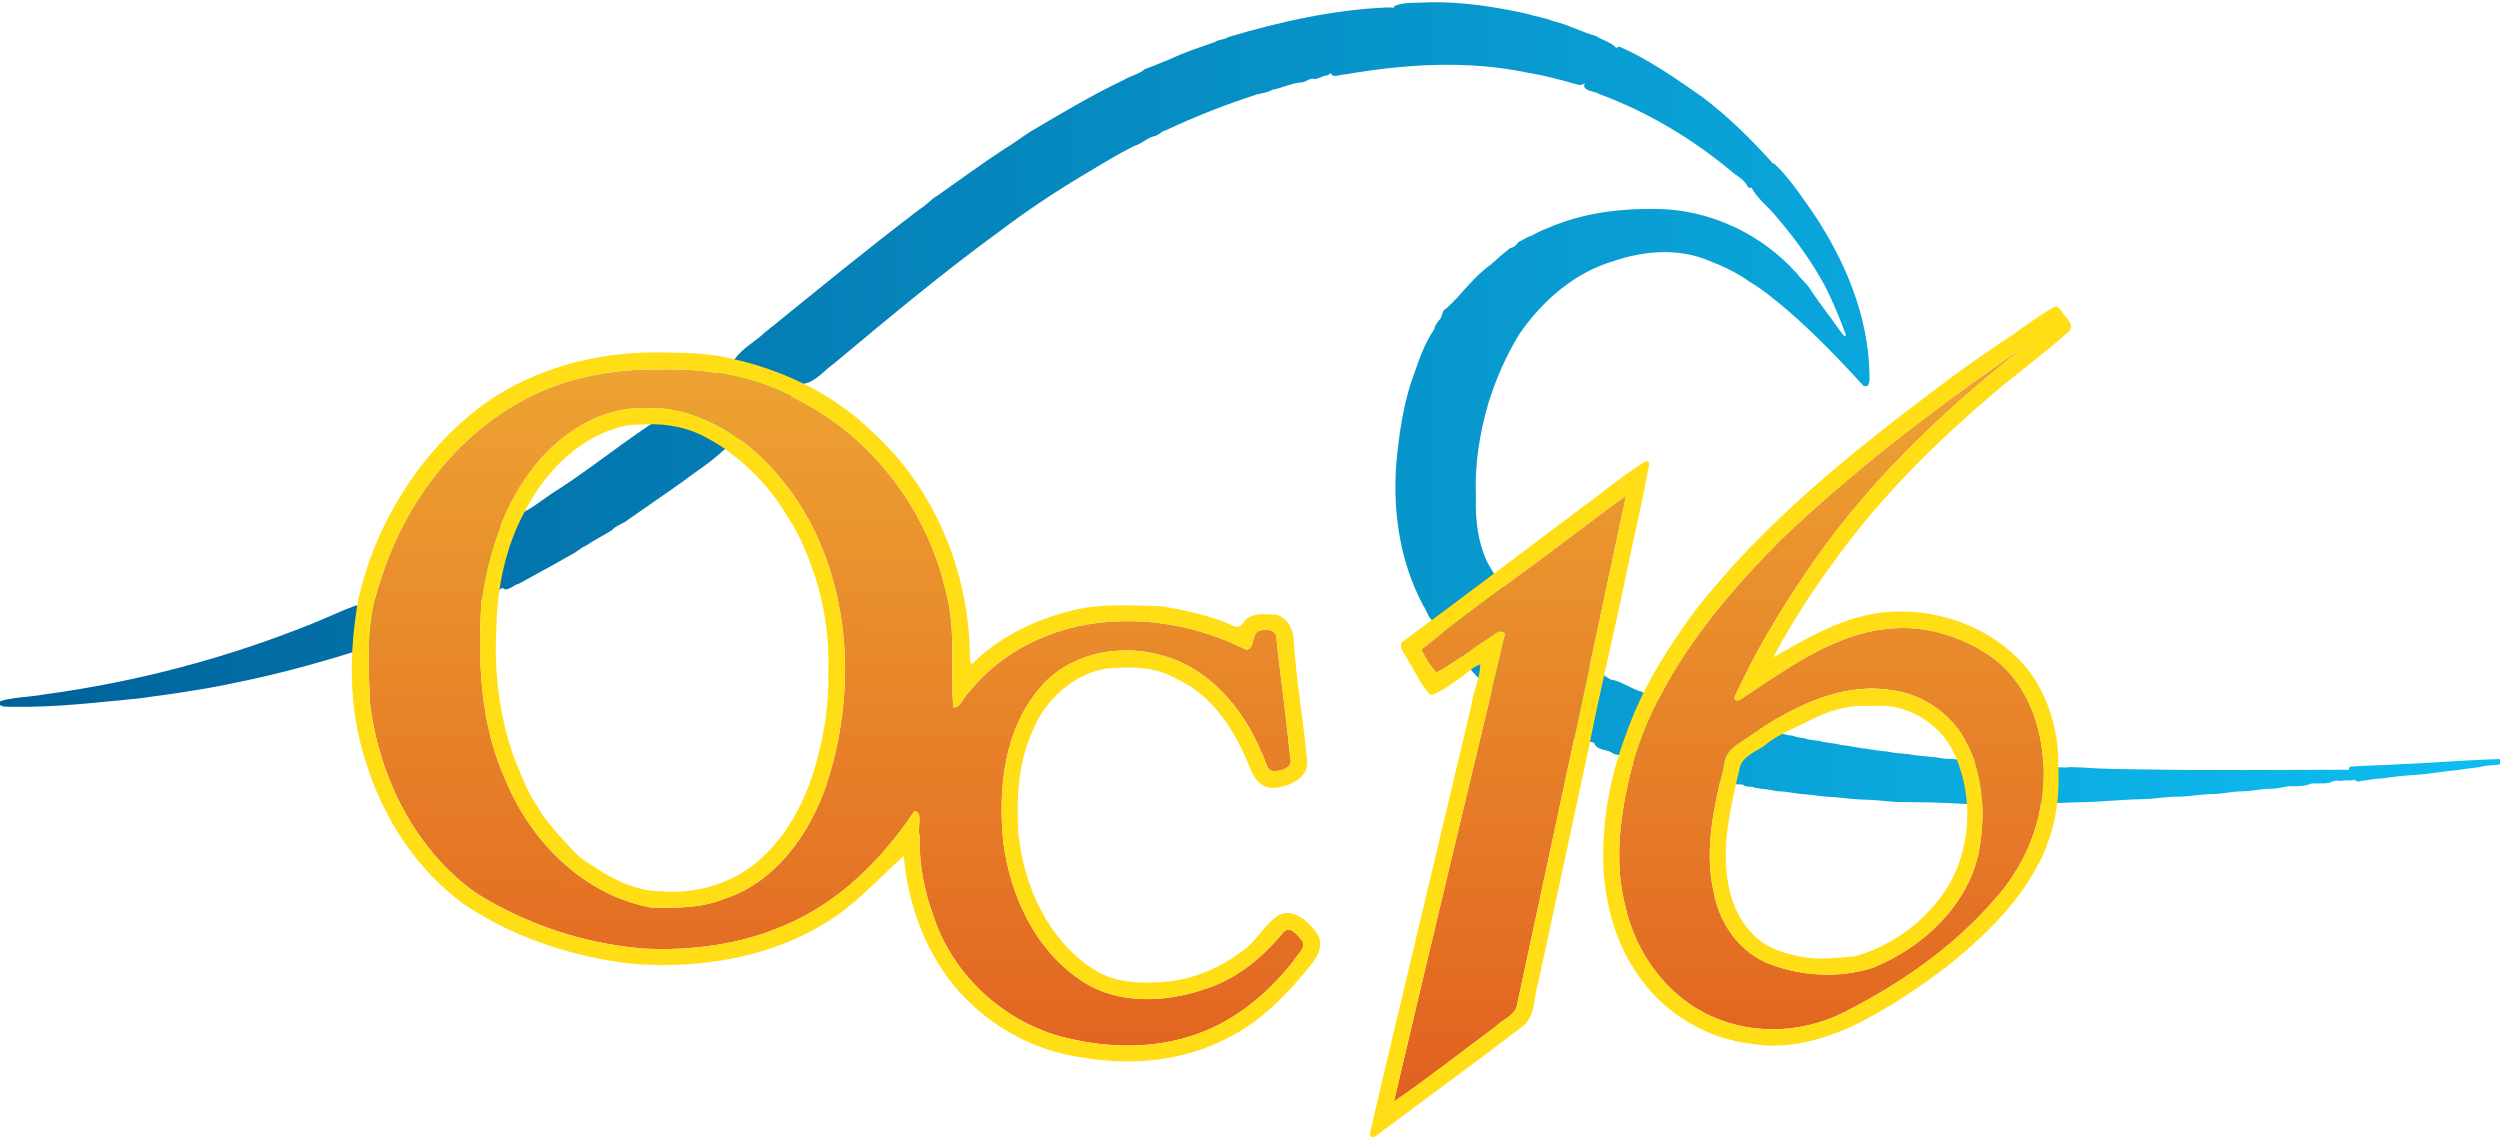
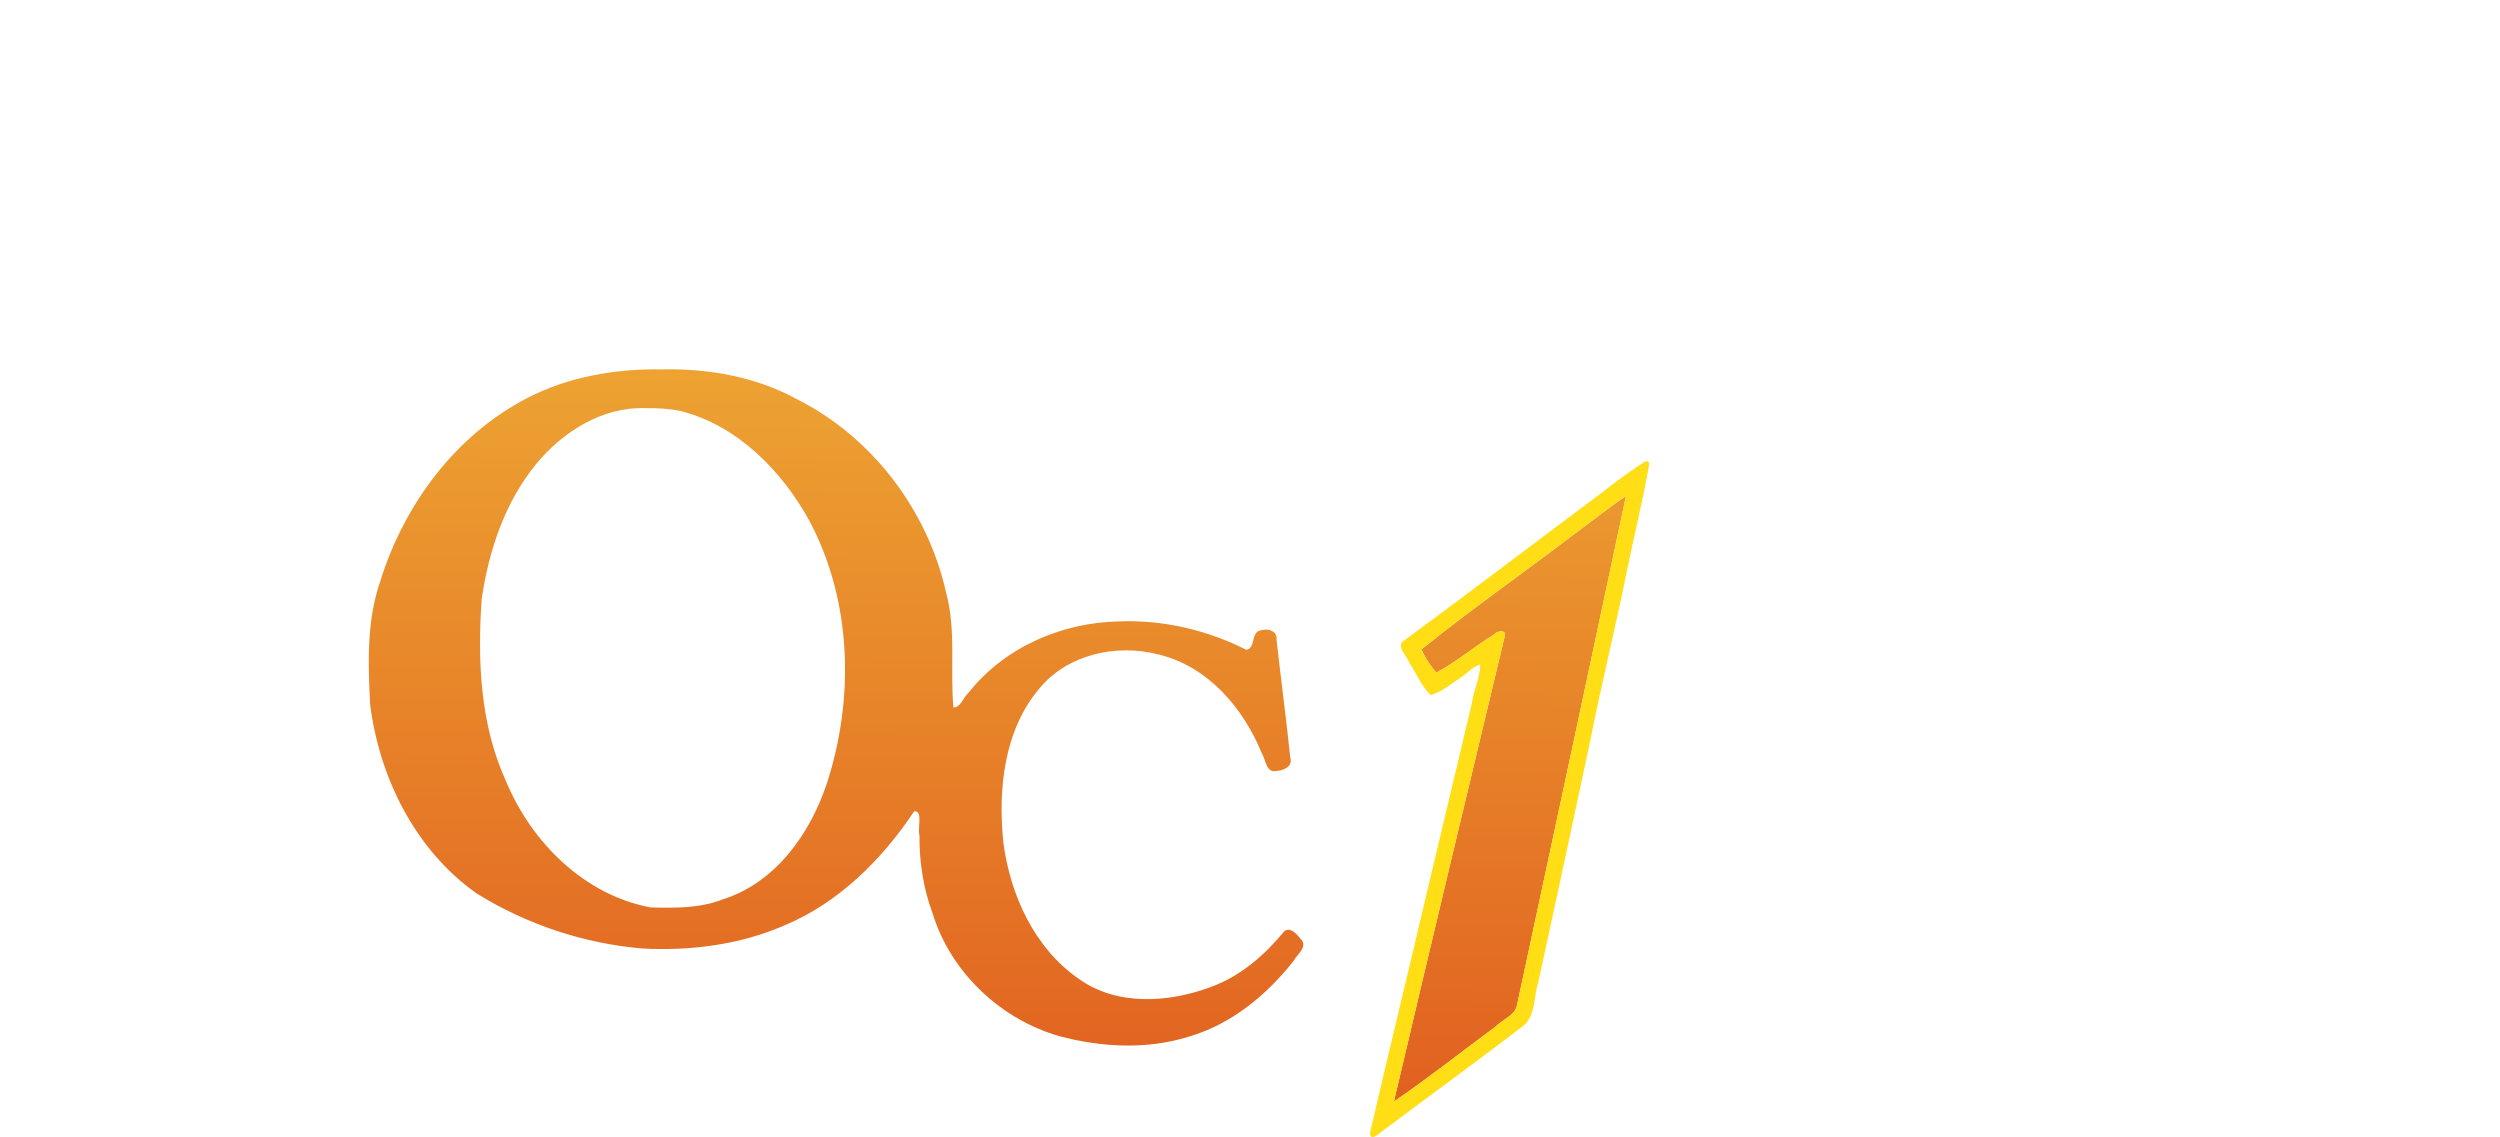
<svg xmlns="http://www.w3.org/2000/svg" xmlns:ns1="http://www.inkscape.org/namespaces/inkscape" xmlns:ns2="http://sodipodi.sourceforge.net/DTD/sodipodi-0.dtd" xmlns:xlink="http://www.w3.org/1999/xlink" width="250.275mm" height="113.834mm" viewBox="0 0 250.275 113.834" version="1.1" id="svg8" ns1:version="1.0 (4035a4fb49, 2020-05-01)" ns2:docname="Oc 16.svg">
  <defs id="defs2">
    <linearGradient id="linearGradient1399" ns1:collect="always">
      <stop id="stop1395" offset="0" style="stop-color:#eda432;stop-opacity:1" />
      <stop id="stop1397" offset="1" style="stop-color:#e16020;stop-opacity:1" />
    </linearGradient>
    <linearGradient ns1:collect="always" id="linearGradient1027">
      <stop style="stop-color:#00629a;stop-opacity:1;" offset="0" id="stop1023" />
      <stop style="stop-color:#0dbef2;stop-opacity:1" offset="1" id="stop1025" />
    </linearGradient>
    <linearGradient ns1:collect="always" xlink:href="#linearGradient1027" id="linearGradient1031" gradientUnits="userSpaceOnUse" x1="-82.264" y1="690.461" x2="863.658" y2="690.461" />
    <linearGradient ns1:collect="always" xlink:href="#linearGradient1399" id="linearGradient1345" gradientUnits="userSpaceOnUse" x1="69.272" y1="237.949" x2="68.822" y2="312.695" gradientTransform="translate(4.827,63.745)" />
    <linearGradient ns1:collect="always" xlink:href="#linearGradient1399" id="linearGradient1347" gradientUnits="userSpaceOnUse" x1="69.272" y1="237.949" x2="68.822" y2="312.695" gradientTransform="translate(4.827,63.745)" />
    <linearGradient ns1:collect="always" xlink:href="#linearGradient1399" id="linearGradient1349" gradientUnits="userSpaceOnUse" x1="69.272" y1="237.949" x2="68.822" y2="312.695" gradientTransform="translate(4.827,63.745)" />
  </defs>
  <ns2:namedview id="base" pagecolor="#ffffff" bordercolor="#666666" borderopacity="1.0" ns1:pageopacity="0.0" ns1:pageshadow="2" ns1:zoom="1" ns1:cx="542.00948" ns1:cy="257.94417" ns1:document-units="mm" ns1:current-layer="layer1" ns1:document-rotation="0" showgrid="false" fit-margin-top="0" fit-margin-left="0" fit-margin-right="0" fit-margin-bottom="0" ns1:window-width="1366" ns1:window-height="705" ns1:window-x="-8" ns1:window-y="-8" ns1:window-maximized="1" />
  <g ns1:label="Layer 1" ns1:groupmode="layer" id="layer1" transform="translate(21.766,-142.583)">
    <g id="g1686">
-       <path ns2:nodetypes="ccccccccccccccccccccccccccccccccccccccccccccccccccccccccccccccccccccccccccccccccccccccccccccccccccccccccccccccccsccccccccccccccccccccccccccccccccccccccccccccc" transform="scale(0.265)" d="m 457.637,538.922 c -4.3,0.345 -9.033,-0.308 -13.041,1.445 -0.055,0.226 -0.124,0.446 -0.199,0.662 -0.756,-0.263 -1.889,-0.103 -2.541,-0.16 -20.437,0.868 -40.572,5.409 -60.111,11.215 -1.361,1.157 -3.431,0.684 -4.926,1.857 -5.752,1.984 -11.805,3.969 -17.355,6.635 -2.965,1.079 -6.076,2.578 -9.115,3.568 -2.164,2 -5.712,2.605 -8.293,4.281 -12.061,5.721 -23.439,12.574 -34.865,19.311 -3.258,2.07 -6.495,4.599 -9.914,6.604 -8.531,5.522 -16.759,11.663 -25.031,17.451 -2.454,1.324 -4.396,3.763 -6.879,5.244 -19.865,15.055 -39.088,30.887 -58.463,46.545 -3.581,3.379 -8.329,5.875 -11.277,9.822 -9.382,8.003 -18.451,15.917 -32.342,25.209 -12.571,8.388 -24.364,18.006 -37.156,26.012 -2.447,1.653 -4.955,3.559 -7.508,5.219 l -64.939,37.594 c -0.27,-0.483 -0.845,-0.708 -1.379,-0.65 -5.569,1.995 -10.926,4.654 -16.445,6.83 -32.612,13.158 -66.794,22.137 -101.568,26.811 -5.375,0.999 -10.994,0.932 -16.244,2.445 -1.52,2.706 3.015,2.033 4.48,2.174 16.339,0.313 32.572,-1.687 48.801,-3.262 5.976,-0.914 11.992,-1.561 17.961,-2.643 9.585,-1.37 18.963,-3.43 28.387,-5.527 11.183,-2.581 22.352,-5.734 33.361,-9.15 22.625,-6.74 40.624,-15.188 56.732,-24.336 1.752,1.823 4.13,-1.286 6.041,-1.541 6.603,-3.653 13.285,-7.188 19.811,-10.971 2.082,-0.923 3.495,-2.609 5.699,-3.49 3.105,-2.096 6.59,-3.826 9.68,-5.766 1.72,-1.963 4.456,-2.447 6.273,-4.09 6.656,-4.691 13.605,-9.369 20.271,-14.127 5.139,-3.936 10.732,-7.336 15.439,-11.855 9.618,-6.758 19.572,-14.524 30.512,-25.248 4.636,-0.81 7.753,-5.117 11.457,-7.693 20.486,-17.091 40.978,-34.226 62.547,-49.936 10.227,-7.722 20.874,-14.842 31.893,-21.4 6.232,-3.725 12.541,-7.634 18.975,-10.852 2.568,-0.636 4.599,-2.833 7.242,-3.6 2.08,-0.236 2.863,-2.027 4.887,-2.391 11.103,-5.237 22.48,-9.631 34.127,-13.449 2.006,-0.479 4.086,-0.647 5.791,-1.742 3.506,-0.567 6.912,-2.403 10.584,-2.758 2.165,0.116 3.39,-1.935 5.672,-1.312 1.762,-0.186 2.873,-1.362 4.686,-1.375 0.465,-0.28 0.911,-0.58 1.348,-0.893 0.338,2.192 4.026,0.359 5.65,0.457 22.75,-3.875 46.098,-5.362 68.818,-0.549 6.627,1.051 12.9,2.864 19.33,4.629 0.811,-0.076 1.538,-0.302 2.211,-0.625 -0.175,0.3 -0.342,0.606 -0.492,0.922 0.667,2.239 4.06,1.939 5.809,3.109 18.555,6.839 35.796,17.255 50.9,30.004 1.942,1.363 4.292,2.828 5.285,5.16 0.492,0.293 0.946,0.329 1.377,0.213 2.234,4.396 6.68,7.426 9.656,11.359 6.969,8.108 13.269,16.836 18.307,26.246 2.834,5.782 5.409,11.813 7.584,17.828 0.042,2.158 -1.914,-1.307 -2.592,-1.955 -3.33,-4.845 -7.108,-9.517 -10.322,-14.357 -1.353,-2.514 -3.888,-4.463 -5.637,-6.803 -13.339,-14.951 -33.103,-24.221 -53.24,-24.293 -12.917,-0.221 -26.007,1.385 -38.094,6.104 -3.054,1.268 -6.016,2.32 -8.857,4.061 -1.911,0.455 -3.138,1.685 -4.891,2.283 -0.737,1.255 -1.755,2.05 -3.211,2.396 -2.412,1.858 -4.702,3.86 -6.932,5.932 0.061,-0.093 0.132,-0.179 0.191,-0.273 0.127,-0.646 0.417,0.112 -0.191,0.273 -4.981,3.504 -9.631,8.913 -13.646,13.498 -0.692,1.05 -0.788,-0.236 0,0 -1.177,1.152 -2.362,2.292 -3.57,3.404 -1.868,0.662 -1.092,3.271 -2.701,4.365 -0.599,1.107 -1.666,2.001 -1.693,3.367 -3.509,4.922 -5.517,10.73 -7.496,16.346 -3.805,10.046 -5.505,20.817 -6.639,31.463 -1.96,19.351 0.69,39.506 10.012,56.771 1.426,1.823 1.958,5.859 4.744,5.832 12.712,22.08 33.169,40.793 59.775,45.822 0.681,2.995 4.827,2.325 6.848,3.928 1.027,0.64 2.648,0.924 3.855,0.547 l -0.416,1.637 c 15.796,5.068 31.338,9.247 45.816,9.703 1.175,1.252 3.13,0.413 4.547,1.201 2.749,0.512 5.563,0.601 8.277,1.299 4.088,0.051 8.058,1.159 12.146,1.27 3.125,0.391 6.228,0.907 9.393,0.932 4.345,0.44 8.893,1.027 13.316,1.041 4.687,0.195 9.325,1.049 14.033,0.855 6.569,0.07 13.18,0.19 19.738,0.562 12.737,0.948 29.635,0.054 41.141,-0.338 0.474,0.015 0.959,-0.011 1.447,-0.051 0.808,-0.025 1.838,-0.07 2.576,-0.088 8.187,-0.043 16.321,-1.051 24.506,-1.18 4.736,-0.04 9.33,-1.111 14.041,-0.926 4.441,-0.186 8.828,-1.047 13.287,-1.027 3.481,-0.148 6.877,-1.072 10.383,-0.988 3.782,-0.136 7.478,-1.035 11.277,-1.004 2.694,-0.017 5.279,-1.172 7.953,-0.939 2.209,0.044 4.444,-0.074 6.492,-0.93 2.597,-0.431 5.41,0.333 7.875,-0.678 1.149,-0.837 2.87,-0.25 4.211,-0.51 1.364,-0.255 3.154,0.25 4.424,-0.404 0.375,0.675 1.592,0.981 2.521,0.529 2.79,-0.38 5.546,-0.921 8.375,-0.988 4.127,-0.656 8.279,-1.098 12.457,-1.295 5.35,-0.455 10.613,-1.376 15.947,-1.875 3.243,-0.639 6.545,-0.616 9.744,-1.482 2.346,-0.459 4.877,-0.116 7.111,-0.914 0.714,-1.529 -0.734,-1.735 -2.016,-1.701 -0.427,0.011 -0.837,0.05 -1.141,0.074 -0.533,0.011 -1.066,0.02 -1.6,0.031 -11.386,0.412 -22.726,1.387 -34.113,1.828 -6.2,0.43 -12.404,0.456 -18.598,0.885 -0.686,0.142 -0.897,0.714 -0.773,1.23 -0.691,0.034 -1.376,0.071 -1.975,-0.023 -24.91,0.017 -49.829,0.322 -74.732,-0.109 -7.978,-0.147 -15.941,-0.087 -23.859,-0.75 -2.083,0.071 -4.3,-0.356 -6.336,0.021 -13.204,-0.371 -27.773,-0.992 -39.51,-2.543 -2.482,-1.048 -5.2,-0.482 -7.771,-1.006 -4.019,-0.802 -8.165,-0.584 -12.158,-1.529 -2.786,-0.201 -5.564,-0.394 -8.293,-0.994 -2.75,-0.126 -5.421,-0.738 -8.135,-1.1 -3.014,-0.181 -5.892,-1.175 -8.92,-1.285 -2.351,-0.763 -4.845,-0.765 -7.254,-1.27 -2.039,-0.708 -4.316,-0.425 -6.359,-1.236 -1.714,-0.307 -3.449,-0.484 -5.062,-1.117 -0.392,-0.057 -0.788,-0.07 -1.184,-0.059 -17.792,-4.589 -33.975,-5.963 -54.32,-15.658 -0.718,-0.63 -1.672,-1.106 -2.404,-1.156 -3.575,-1.249 -6.863,-3.711 -10.617,-4.295 -15.67,-9.344 -33.896,-20.846 -46.781,-44.639 -3.437,-7.542 -4.4,-15.785 -4.129,-23.986 -0.543,-12.116 1.277,-24.133 4.697,-35.75 2.86,-9.188 6.745,-18.112 11.793,-26.262 8.702,-12.529 20.841,-23.187 35.717,-27.498 11.621,-3.929 24.699,-4.914 36.211,0.076 5.237,2.048 10.558,4.564 14.877,7.748 5.101,2.955 9.768,6.963 14.365,10.766 10.198,8.831 19.58,18.581 28.693,28.525 2.743,1.312 2.361,-2.94 2.307,-4.568 -0.447,-22.117 -9.435,-43.167 -21.68,-61.266 -4.442,-6.279 -8.816,-12.938 -14.398,-18.145 l -0.445,0.193 c -0.026,-0.101 -0.05,-0.202 -0.094,-0.307 -8.105,-9.021 -16.812,-17.651 -26.514,-24.951 -9.979,-6.926 -20.031,-14.071 -31.176,-18.963 -0.173,-0.025 -0.35,-0.031 -0.523,-0.01 -0.35,0.103 -0.612,0.303 -0.84,0.539 -0.065,-0.115 -0.13,-0.23 -0.221,-0.348 -2.074,-2.097 -5.109,-2.69 -7.457,-4.266 -5.53,-1.537 -10.625,-4.354 -16.25,-5.654 -3.232,-1.335 -6.688,-1.695 -10.016,-2.787 -12.089,-2.643 -24.43,-4.545 -36.838,-4.281 z" style="fill:url(#linearGradient1031);fill-opacity:1;fill-rule:evenodd;stroke-width:2.165" id="path146" />
      <g id="g1672">
        <g id="g1359" transform="translate(-58.658,-123.82)">
          <g id="g1403">
            <path d="m 101.567,307.263 c -4.368,-0.166 -8.371,2.366 -11.053,5.658 -3.091,3.803 -4.697,8.626 -5.397,13.421 -0.436,6.17 -0.166,12.601 2.45,18.312 2.544,6.085 7.82,11.352 14.458,12.593 2.416,0.056 4.905,0.098 7.194,-0.797 5.311,-1.66 8.812,-6.611 10.476,-11.703 2.741,-8.482 2.478,-18.171 -1.736,-26.135 -2.754,-5.035 -7.179,-9.577 -12.874,-11.051 -1.153,-0.25 -2.341,-0.305 -3.518,-0.299 z m 1.622,-3.882 c 4.658,-0.098 9.403,0.747 13.519,3.002 7.539,3.808 13.072,11.14 14.899,19.359 1.019,3.748 0.391,7.685 0.729,11.482 0.723,0.035 0.996,-1.041 1.523,-1.479 3.601,-4.562 9.37,-7.04 15.107,-7.137 4.379,-0.165 8.79,0.87 12.688,2.846 0.99,-0.132 0.407,-1.814 1.482,-1.951 0.678,-0.229 1.66,0.063 1.55,0.944 0.433,3.901 0.966,7.85 1.37,11.78 0.306,0.921 -0.695,1.334 -1.436,1.358 -0.984,0.2 -1.024,-1.186 -1.405,-1.761 -1.841,-4.54 -5.431,-8.751 -10.37,-9.908 -4.177,-1.078 -9.046,-0.025 -11.876,3.379 -3.596,4.228 -4.174,10.152 -3.631,15.477 0.697,5.214 3.082,10.509 7.503,13.587 3.879,2.817 9.168,2.422 13.439,0.787 2.875,-1.09 5.243,-3.156 7.168,-5.505 0.72,-0.553 1.412,0.49 1.82,0.963 0.395,0.728 -0.564,1.394 -0.868,1.983 -2.711,3.445 -6.229,6.334 -10.487,7.593 -4.177,1.307 -8.739,1.077 -12.951,-0.046 -5.854,-1.665 -10.85,-6.333 -12.68,-12.212 -0.941,-2.513 -1.371,-5.208 -1.34,-7.895 -0.228,-0.682 0.388,-2.475 -0.529,-2.411 -3.214,4.832 -7.582,9.181 -13.022,11.439 -4.42,1.918 -9.34,2.553 -14.13,2.304 -5.88,-0.488 -11.633,-2.4 -16.643,-5.509 -6.151,-4.333 -9.754,-11.603 -10.673,-18.938 -0.221,-4.153 -0.354,-8.422 1.044,-12.41 2.372,-7.607 7.514,-14.546 14.677,-18.248 4.153,-2.153 8.873,-2.955 13.521,-2.871 z" style="fill:url(#linearGradient1347);fill-opacity:1;fill-rule:evenodd;stroke-width:0.614" id="path1165-0" />
-             <path id="path75" style="fill:#ffde16;fill-opacity:1;fill-rule:evenodd;stroke-width:0.614" d="m 102.785,301.679 c -6.559,-0.047 -13.245,1.797 -18.42,5.932 -5.835,4.685 -9.918,11.451 -11.592,18.722 -0.952,5.329 -1.004,10.918 0.669,16.113 1.704,5.685 5.089,11.007 9.935,14.507 4.959,3.323 10.789,5.226 16.691,5.927 7.077,0.572 14.541,-0.67 20.481,-4.742 2.502,-1.723 4.619,-4.102 6.82,-6.036 0.42,4.943 2.235,9.87 5.567,13.603 3.228,3.566 7.683,5.988 12.471,6.585 4.983,0.856 10.298,0.295 14.767,-2.17 3.178,-1.669 5.712,-4.335 7.939,-7.101 0.729,-0.866 1.356,-2.144 0.599,-3.192 -0.804,-1.165 -2.335,-2.566 -3.835,-1.804 -1.418,0.947 -2.187,2.592 -3.596,3.574 -2.041,1.583 -4.536,2.661 -7.078,3.027 -2.67,0.265 -5.584,0.342 -7.918,-1.238 -4.512,-2.955 -6.909,-8.324 -7.439,-13.529 -0.206,-3.473 -0.053,-7.009 1.391,-10.215 1.222,-3.096 4.002,-5.695 7.309,-6.298 2.393,-0.226 4.937,-0.253 7.083,1.009 3.686,1.614 5.935,5.265 7.365,8.859 0.377,1.09 1.251,2.227 2.54,2.048 1.374,-0.097 3.217,-0.906 3.234,-2.499 -0.38,-4.208 -1.151,-8.364 -1.384,-12.582 -0.156,-1.141 -0.962,-2.375 -2.258,-2.259 -0.998,-0.08 -2.165,-0.108 -2.787,0.84 -0.294,0.468 -0.729,0.492 -1.157,0.199 -2.223,-0.947 -4.616,-1.465 -6.977,-1.857 -2.73,-0.081 -5.513,-0.263 -8.211,0.238 -3.955,0.871 -7.8,2.576 -10.706,5.454 -0.455,0.307 -0.219,-0.782 -0.301,-1.008 -0.143,-8.244 -3.566,-16.507 -9.701,-22.092 -3.9,-3.831 -9.001,-6.276 -14.314,-7.423 -2.336,-0.575 -4.795,-0.543 -7.186,-0.591 z m 0.404,1.703 c 4.658,-0.098 9.403,0.747 13.519,3.002 7.539,3.808 13.072,11.14 14.899,19.359 1.019,3.748 0.391,7.685 0.729,11.482 0.723,0.035 0.996,-1.041 1.523,-1.479 3.601,-4.562 9.37,-7.04 15.107,-7.137 4.379,-0.165 8.79,0.87 12.688,2.846 0.99,-0.132 0.407,-1.814 1.482,-1.951 0.678,-0.229 1.66,0.063 1.55,0.944 0.433,3.901 0.966,7.85 1.37,11.78 0.306,0.921 -0.695,1.334 -1.436,1.358 -0.984,0.2 -1.024,-1.186 -1.405,-1.761 -1.841,-4.54 -5.431,-8.751 -10.37,-9.908 -4.177,-1.078 -9.046,-0.025 -11.876,3.379 -3.596,4.228 -4.174,10.152 -3.631,15.477 0.697,5.214 3.082,10.509 7.503,13.587 3.879,2.817 9.168,2.422 13.439,0.787 2.875,-1.09 5.243,-3.156 7.168,-5.505 0.72,-0.553 1.412,0.49 1.82,0.963 0.395,0.728 -0.564,1.394 -0.868,1.983 -2.711,3.445 -6.229,6.334 -10.487,7.593 -4.177,1.307 -8.739,1.077 -12.951,-0.046 -5.854,-1.665 -10.85,-6.333 -12.68,-12.212 -0.941,-2.513 -1.371,-5.208 -1.34,-7.895 -0.228,-0.682 0.388,-2.475 -0.529,-2.411 -3.214,4.832 -7.582,9.181 -13.021,11.439 -4.42,1.918 -9.34,2.553 -14.13,2.304 -5.88,-0.488 -11.633,-2.4 -16.643,-5.509 -6.151,-4.333 -9.754,-11.603 -10.673,-18.938 -0.221,-4.153 -0.354,-8.422 1.044,-12.41 2.372,-7.607 7.514,-14.546 14.677,-18.248 4.153,-2.153 8.873,-2.955 13.521,-2.871 z m -1.622,3.882 c -4.368,-0.166 -8.371,2.366 -11.053,5.658 -3.091,3.803 -4.697,8.626 -5.397,13.421 -0.436,6.17 -0.166,12.601 2.45,18.312 2.544,6.085 7.82,11.352 14.458,12.593 2.416,0.056 4.905,0.098 7.194,-0.797 5.311,-1.66 8.812,-6.611 10.476,-11.703 2.741,-8.482 2.478,-18.171 -1.736,-26.135 -2.754,-5.035 -7.179,-9.577 -12.874,-11.051 -1.153,-0.25 -2.341,-0.305 -3.518,-0.299 z m -0.04,1.627 c 2.189,-0.115 4.382,0.335 6.294,1.445 0.774,0.414 1.577,0.901 2.276,1.486 2.278,1.704 4.245,3.895 5.669,6.358 1.236,1.789 2.032,3.937 2.739,5.999 1.003,3.081 1.413,6.315 1.305,9.552 0.105,3.096 -0.42,6.204 -1.241,9.171 -1.343,4.761 -4.151,9.578 -8.842,11.624 -2.121,0.928 -4.423,1.314 -6.738,1.104 -2.573,-0.053 -4.942,-1.28 -7.009,-2.715 -0.727,-0.427 -1.396,-0.953 -1.952,-1.618 -1.232,-1.365 -2.585,-2.727 -3.444,-4.333 -1.014,-1.47 -1.618,-3.242 -2.302,-4.907 -1.407,-4.092 -1.957,-8.487 -1.69,-12.828 0.069,-4.094 0.942,-8.21 2.945,-11.833 2.072,-3.983 5.654,-7.521 10.188,-8.416 0.598,-0.068 1.2,-0.083 1.801,-0.089 z" />
          </g>
        </g>
        <g id="g1363" transform="translate(-58.658,-123.82)">
          <path id="path112-4-1" d="m 199.672,316.054 c -3.63,17.036 -7.266,34.074 -10.942,51.103 -0.296,0.967 -1.472,1.339 -2.137,2.035 -3.381,2.501 -6.686,5.113 -10.156,7.491 3.642,-15.519 7.372,-31.017 11.077,-46.521 0.272,-0.723 -0.7,-0.669 -1.023,-0.264 -1.971,1.223 -3.83,2.791 -5.821,3.844 -0.592,-0.704 -1.11,-1.484 -1.485,-2.325 4.959,-3.997 10.217,-7.666 15.29,-11.537 1.738,-1.259 3.427,-2.651 5.199,-3.826 z" style="fill:url(#linearGradient1349);fill-opacity:1;fill-rule:evenodd;stroke-width:0.614" />
          <path id="path77" d="m 201.703,312.541 c -2.244,1.358 -4.249,3.081 -6.377,4.617 -6.043,4.527 -12.051,9.102 -18.139,13.568 -0.27,0.69 0.561,1.358 0.776,1.999 0.712,1.079 1.223,2.38 2.167,3.264 1.19,-0.354 2.198,-1.259 3.245,-1.926 0.506,-0.441 1.166,-1.005 1.711,-1.142 -0.021,1.35 -0.687,2.614 -0.861,3.957 -1.688,7.072 -3.366,14.141 -5.04,21.21 -1.694,7.248 -3.484,14.525 -5.14,21.741 0.058,1.071 1.199,-0.277 1.667,-0.505 4.599,-3.471 9.281,-6.835 13.838,-10.358 1.088,-1.113 0.884,-2.861 1.347,-4.251 1.709,-7.922 3.429,-15.82 5.112,-23.755 1.14,-5.802 2.57,-11.543 3.742,-17.34 0.728,-3.604 1.634,-7.18 2.249,-10.802 0.019,-0.181 -0.182,-0.202 -0.298,-0.278 z m -2.031,3.513 c -3.63,17.036 -7.266,34.074 -10.942,51.103 -0.296,0.967 -1.472,1.339 -2.137,2.035 -3.381,2.501 -6.686,5.113 -10.156,7.491 3.642,-15.519 7.372,-31.017 11.077,-46.521 0.272,-0.723 -0.7,-0.669 -1.023,-0.264 -1.971,1.223 -3.83,2.791 -5.821,3.844 -0.592,-0.704 -1.11,-1.484 -1.485,-2.325 4.959,-3.997 10.217,-7.666 15.29,-11.537 1.738,-1.259 3.427,-2.651 5.199,-3.826 z" style="fill:#ffde16;fill-opacity:1;fill-rule:evenodd;stroke-width:0.614" />
        </g>
        <g id="g1367" transform="translate(-58.658,-123.82)">
-           <path d="m 223.94,335.335 c -4.821,0.159 -9.104,2.803 -12.961,5.464 -0.795,0.507 -1.469,1.219 -1.493,2.22 -1.001,4.129 -2.006,8.443 -1.038,12.683 0.565,3.179 2.652,6.158 5.76,7.272 3.195,1.175 6.821,1.349 10.084,0.345 4.931,-1.967 9.391,-6.021 10.641,-11.328 0.775,-3.877 0.602,-8.176 -1.409,-11.67 -1.614,-2.798 -4.617,-4.656 -7.833,-4.894 -0.581,-0.071 -1.166,-0.104 -1.751,-0.092 z m 15.489,-34.117 c -8.302,6.515 -16.023,13.922 -21.899,22.742 -2.634,3.905 -5.063,7.981 -7.011,12.269 0.225,0.758 1.01,-0.168 1.407,-0.331 4.393,-2.925 9.037,-6.245 14.47,-6.593 3.532,-0.26 7.1,0.901 9.97,2.934 3.833,2.827 5.366,7.942 5.059,12.556 -0.17,4.374 -2.015,8.569 -4.955,11.767 -4.199,4.808 -9.549,8.472 -15.23,11.31 -4.017,1.942 -8.939,2.152 -13.046,0.254 -4.401,-1.976 -7.539,-6.283 -8.574,-10.943 -1.114,-4.24 -0.594,-8.693 0.378,-12.912 2.238,-9.369 8.497,-17.12 15.152,-23.808 7.085,-6.783 14.902,-12.746 22.928,-18.359 0.266,-0.163 1.721,-1.194 1.351,-0.885 z" style="fill:url(#linearGradient1345);fill-opacity:1;fill-rule:evenodd;stroke-width:0.614" id="path81-9" />
-           <path d="m 223.94,335.335 c -4.821,0.159 -9.104,2.803 -12.961,5.464 -0.795,0.507 -1.469,1.219 -1.493,2.22 -1.001,4.129 -2.006,8.443 -1.038,12.683 0.565,3.179 2.652,6.158 5.76,7.272 3.195,1.175 6.821,1.349 10.084,0.345 4.931,-1.967 9.391,-6.021 10.641,-11.328 0.775,-3.877 0.602,-8.176 -1.409,-11.67 -1.614,-2.798 -4.617,-4.656 -7.833,-4.894 -0.581,-0.071 -1.166,-0.104 -1.751,-0.092 z m 1.269,1.717 c 3.173,0.036 6.215,2.13 7.433,5.044 2.053,4.718 1.478,10.686 -1.901,14.667 -2.061,2.558 -4.938,4.47 -8.097,5.361 -1.683,0.171 -3.432,0.373 -5.103,0.117 -1.841,-0.316 -3.729,-0.859 -5.087,-2.223 -2.631,-2.572 -3.016,-6.487 -2.697,-9.982 0.284,-2.37 0.798,-4.718 1.368,-7.024 0.454,-0.98 1.56,-1.389 2.384,-1.941 1.263,-1.114 2.97,-1.714 4.47,-2.511 1.837,-0.943 3.832,-1.595 5.901,-1.481 0.443,-0.011 0.887,-0.026 1.33,-0.026 z m 17.434,-39.967 c -1.904,1.035 -3.605,2.457 -5.448,3.612 -2.16,1.471 -4.277,2.942 -6.345,4.527 -8.804,6.624 -17.518,13.627 -24.314,22.38 -2.779,3.786 -5.306,7.806 -6.848,12.269 -1.661,4.348 -2.499,9.037 -2.257,13.692 0.241,3.51 1.171,7.006 3.125,9.965 2.547,4.084 7.013,6.885 11.804,7.384 3.31,0.567 6.704,-0.344 9.73,-1.661 3.47,-1.65 6.689,-3.804 9.747,-6.119 3.498,-2.834 6.87,-5.985 8.998,-10.015 0.512,-0.785 0.838,-1.694 1.129,-2.541 0.878,-2.372 1.098,-4.918 0.99,-7.432 0.068,-3.152 -0.795,-6.356 -2.524,-8.998 -3.522,-5.028 -10.209,-7.344 -16.155,-6.268 -3.582,0.665 -6.772,2.583 -9.86,4.326 1.925,-3.681 4.258,-7.145 6.734,-10.49 4.352,-5.86 9.57,-11.051 15.123,-15.772 2.568,-2.191 5.319,-4.176 7.822,-6.435 0.489,-0.68 -0.485,-1.346 -0.784,-1.917 -0.186,-0.19 -0.353,-0.534 -0.666,-0.507 z m -3.213,4.133 c -8.302,6.515 -16.023,13.922 -21.899,22.742 -2.634,3.905 -5.063,7.981 -7.011,12.269 0.225,0.758 1.01,-0.168 1.407,-0.331 4.393,-2.925 9.037,-6.245 14.47,-6.593 3.532,-0.26 7.1,0.901 9.97,2.934 3.833,2.827 5.366,7.942 5.059,12.556 -0.17,4.374 -2.015,8.569 -4.955,11.767 -4.199,4.808 -9.549,8.472 -15.23,11.31 -4.017,1.942 -8.939,2.152 -13.046,0.254 -4.401,-1.976 -7.539,-6.283 -8.574,-10.943 -1.114,-4.24 -0.594,-8.693 0.378,-12.912 2.238,-9.369 8.497,-17.12 15.152,-23.808 7.085,-6.783 14.902,-12.746 22.928,-18.359 0.266,-0.163 1.721,-1.194 1.351,-0.885 z" style="fill:#ffde16;fill-opacity:1;fill-rule:evenodd;stroke-width:0.614" id="path81" />
-         </g>
+           </g>
      </g>
    </g>
  </g>
</svg>